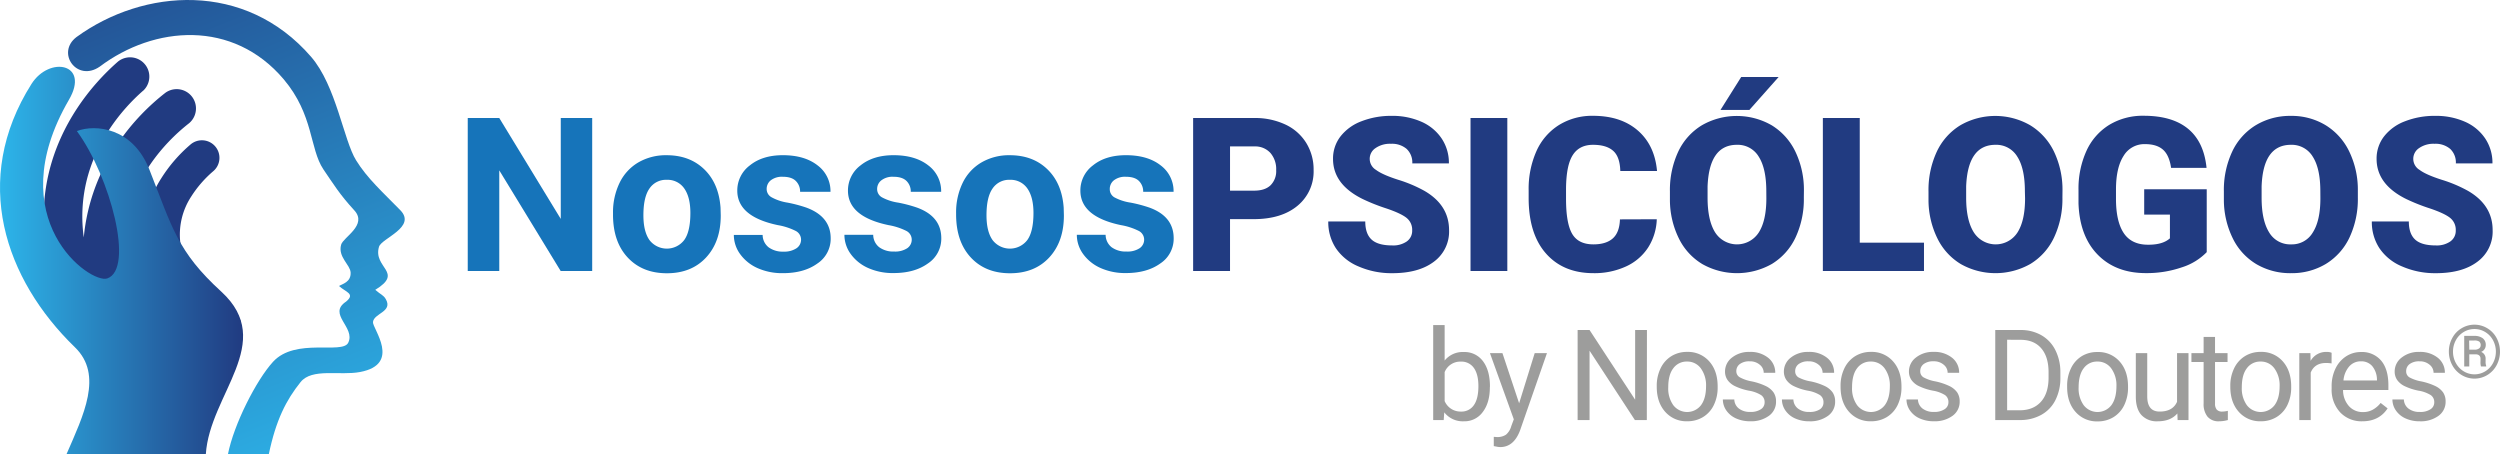
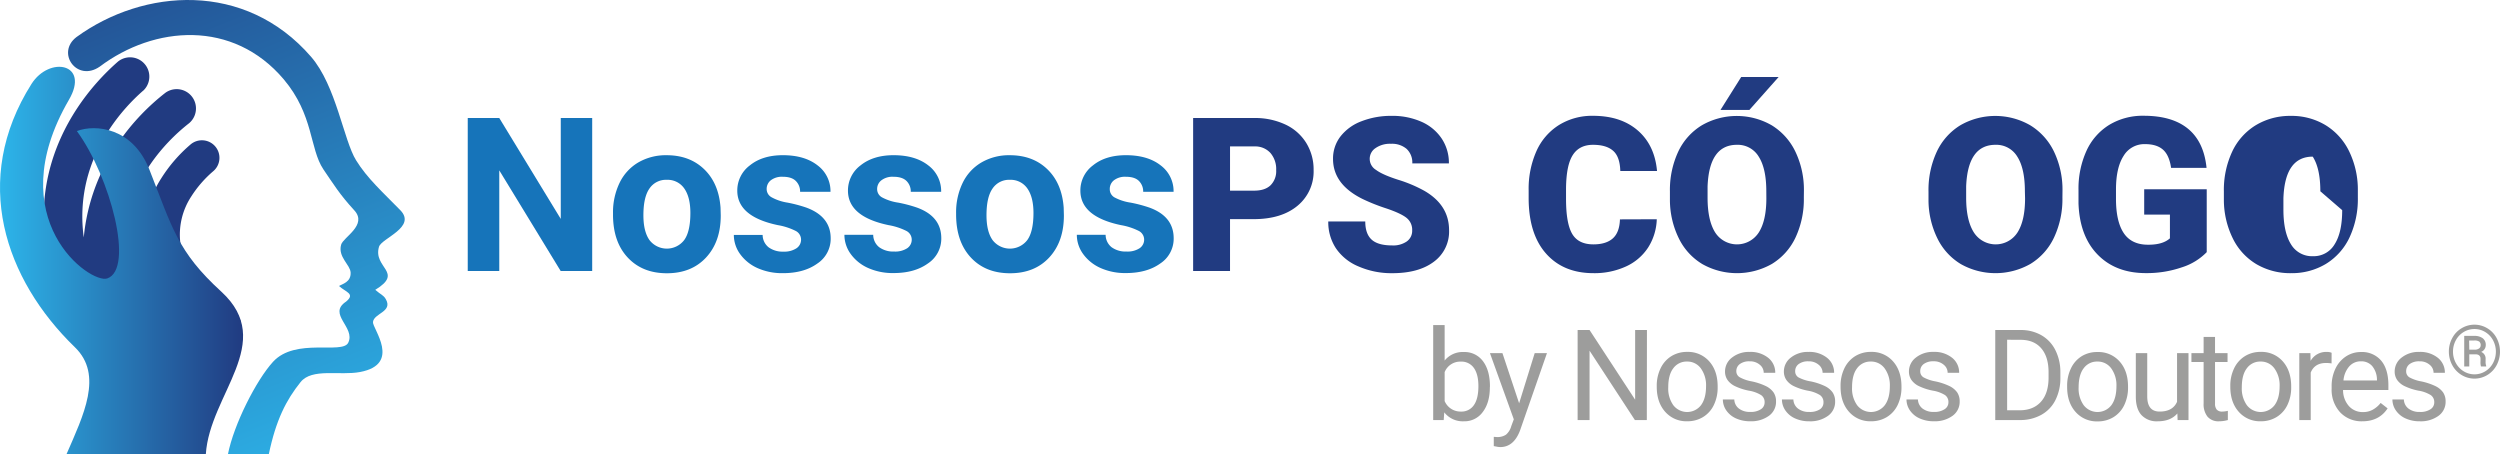
<svg xmlns="http://www.w3.org/2000/svg" height="179.408" width="987.127" id="svg92" version="1.1" viewBox="0 0 987.127 179.408">
  <defs id="defs14">
    <style id="style2">.cls-1,.cls-2,.cls-3{fill-rule:evenodd;}.cls-1{fill:url(#Gradiente_sem_nome_88);}.cls-2,.cls-5{fill:#213b81;}.cls-3{fill:url(#Gradiente_sem_nome_92);}.cls-4{fill:#1674ba;}.cls-6{fill:#9d9d9c;}</style>
    <linearGradient gradientUnits="userSpaceOnUse" y2="186.57" x2="146.67" y1="-57" x1="48.26" id="Gradiente_sem_nome_88">
      <stop id="stop4" stop-color="#213b81" offset="0" />
      <stop id="stop6" stop-color="#2db5ea" offset="1" />
    </linearGradient>
    <linearGradient gradientUnits="userSpaceOnUse" y2="102.88" x2="96.02" y1="102.88" id="Gradiente_sem_nome_92">
      <stop id="stop9" stop-color="#2db5ea" offset="0" />
      <stop id="stop11" stop-color="#213b81" offset="1" />
    </linearGradient>
  </defs>
  <title id="title16">iconAtivo 25</title>
  <g transform="translate(-0.002,-0.002)" data-name="Camada 2" id="Camada_2">
    <g data-name="Camada 1" id="Camada_1-2">
      <path style="fill:url(#Gradiente_sem_nome_88);fill-rule:evenodd" id="path18" d="m 122.83,22.42 c 9.92,11.46 12.85,32.95 17.77,40.87 4.4,7.12 10.46,12.54 17.47,19.71 6.53,6.71 -7.42,11.06 -8.42,14.44 -2.47,8.38 10,10 -1.47,17 2.26,2 3.2,2 4.18,3.72 2.82,5 -4.73,5.5 -5.09,9 -0.26,2.53 11.4,16.62 -5.1,19.73 -8,1.52 -19,-1.67 -23.5,4 -5.62,7 -9.72,14.93 -12.53,28.49 H 90 c 2.3,-11.77 11.21,-29.31 17.81,-36.52 8.85,-9.67 27.39,-2.82 29.69,-7.53 3,-6.09 -8.33,-11.28 -0.85,-16.24 3.83,-3.14 -0.27,-3.76 -2.78,-6.16 1.25,-0.81 4.76,-1.49 4.58,-5.32 -0.16,-3.11 -5.11,-6.12 -3.75,-11 0.81,-2.94 10.55,-7.74 5.19,-13.56 C 134.14,76.8 131.68,72.71 127.65,66.81 122.21,58.6 123.88,45.4 112.06,31.35 92,7.62 60.91,10.11 39.37,26.32 30.37,32.54 22.03,20.84 30.21,14.63 56.67,-4.6 96.8,-7.63 122.83,22.42 Z" class="cls-1" />
      <path style="fill:#213b81;fill-rule:evenodd" id="path20" d="m 56.57,35.79 a 7.61,7.61 0 0 0 -10,-11.46 C 35.52,34 23.82,49.06 19.25,68.39 15.8,83 16.39,99.83 24.32,118.45 a 7.62,7.62 0 0 0 10,4 7.7,7.7 0 0 0 1,-0.53 105,105 0 0 0 6,17.44 7.646,7.646 0 1 0 14,-6.15 C 47.5,115.57 46.53,100.03 49.56,86.9 53.44,70.22 63.76,57.2 74.66,48.66 a 7.62,7.62 0 0 0 -9.38,-12 C 52,47 39.47,63 34.73,83.53 a 77.66,77.66 0 0 0 -1.65,10.21 59.85,59.85 0 0 1 1,-21.89 C 37.8,56.13 47.44,43.76 56.54,35.79 Z M 84.24,67.57 A 44.55,44.55 0 0 0 75.49,77.63 27.42,27.42 0 0 0 71.12,95 c 0.59,5.85 3.27,11.69 8,17.13 a 56.1,56.1 0 0 0 12.8,10.57 6.921,6.921 0 0 1 -7.27,11.78 69.5,69.5 0 0 1 -15.93,-13.25 C 62,113.57 58.21,105.07 57.33,96.35 a 41,41 0 0 1 6.38,-26 58.55,58.55 0 0 1 11.41,-13.2 6.924,6.924 0 1 1 9.12,10.42 z" class="cls-2" />
      <path style="fill:url(#Gradiente_sem_nome_92);fill-rule:evenodd" id="path22" d="m 26.23,179.41 c 6.69,-15.4 14.66,-31.33 3.37,-42.27 -27.66,-26.8 -41.18,-66 -17.16,-104 C 19.53,22 35.61,25 27.23,39.39 -0.24,86.71 35.7,112.27 42.36,109.94 53.13,106.17 43.57,69.86 30.36,51.75 37.77,48.94 52.46,50.4 59,67 c 9,22.77 11,32.28 28.42,48.19 21.77,20 -4.65,40.44 -6.15,64.18 z" class="cls-3" />
      <path style="fill:#1674ba" id="path24" d="M 233.83,107 H 221.38 L 197.14,67.27 V 107 H 184.69 V 46.6 h 12.45 l 24.28,39.84 V 46.6 h 12.41 z" class="cls-4" />
      <path style="fill:#1674ba" id="path26" d="m 242.05,84.16 a 26.69,26.69 0 0 1 2.57,-11.91 18.81,18.81 0 0 1 7.38,-8.09 21.64,21.64 0 0 1 11.23,-2.87 q 9.09,0 14.84,5.56 5.75,5.56 6.44,15.15 l 0.08,3.07 q 0,10.34 -5.77,16.58 -5.77,6.24 -15.48,6.25 -9.7,0 -15.5,-6.23 -5.8,-6.23 -5.79,-16.97 z m 12,0.85 q 0,6.4 2.4,9.79 a 8.65,8.65 0 0 0 13.7,0 q 2.44,-3.34 2.45,-10.7 0,-6.28 -2.45,-9.73 a 8,8 0 0 0 -6.89,-3.37 7.84,7.84 0 0 0 -6.81,3.43 q -2.4,3.4 -2.4,10.57 z" class="cls-4" />
      <path style="fill:#1674ba" id="path28" d="m 316.3,94.62 a 3.86,3.86 0 0 0 -2.18,-3.47 25,25 0 0 0 -7,-2.26 q -16,-3.36 -16,-13.61 a 12.32,12.32 0 0 1 5,-10 q 4.95,-4 13,-4 8.55,0 13.67,4 a 12.68,12.68 0 0 1 5.13,10.46 h -12 a 5.8,5.8 0 0 0 -1.67,-4.26 Q 312.6,69.8 309.07,69.8 a 7.18,7.18 0 0 0 -4.69,1.37 4.32,4.32 0 0 0 -1.66,3.49 3.69,3.69 0 0 0 1.89,3.21 19.11,19.11 0 0 0 6.3,2.13 54,54 0 0 1 7.55,2 Q 328,85.54 328,94.12 a 11.69,11.69 0 0 1 -5.27,9.94 q -5.26,3.8 -13.61,3.8 a 23.78,23.78 0 0 1 -10,-2 16.94,16.94 0 0 1 -6.87,-5.52 12.85,12.85 0 0 1 -2.49,-7.58 h 11.37 a 6.27,6.27 0 0 0 2.37,4.9 9.39,9.39 0 0 0 5.89,1.7 8.7,8.7 0 0 0 5.15,-1.36 4.07,4.07 0 0 0 1.76,-3.38 z" class="cls-4" />
      <path style="fill:#1674ba" id="path30" d="m 360,94.62 a 3.88,3.88 0 0 0 -2.18,-3.47 25.23,25.23 0 0 0 -7,-2.26 q -16,-3.36 -16,-13.61 a 12.35,12.35 0 0 1 5,-10 q 5,-4 13,-4 8.55,0 13.68,4 a 12.67,12.67 0 0 1 5.12,10.46 h -12 a 5.8,5.8 0 0 0 -1.66,-4.26 q -1.67,-1.68 -5.19,-1.68 a 7.2,7.2 0 0 0 -4.77,1.41 4.32,4.32 0 0 0 -1.66,3.49 3.69,3.69 0 0 0 1.89,3.21 19.2,19.2 0 0 0 6.38,2.09 53.28,53.28 0 0 1 7.55,2 q 9.51,3.49 9.51,12.08 a 11.71,11.71 0 0 1 -5.27,9.94 c -3.52,2.53 -8,3.8 -13.62,3.8 a 23.78,23.78 0 0 1 -10,-2 16.94,16.94 0 0 1 -6.87,-5.52 12.85,12.85 0 0 1 -2.49,-7.58 h 11.37 a 6.27,6.27 0 0 0 2.37,4.9 9.41,9.41 0 0 0 5.89,1.7 8.68,8.68 0 0 0 5.19,-1.32 4.06,4.06 0 0 0 1.76,-3.38 z" class="cls-4" />
      <path style="fill:#1674ba" id="path32" d="m 377.52,84.16 a 26.69,26.69 0 0 1 2.57,-11.91 18.81,18.81 0 0 1 7.41,-8.09 21.61,21.61 0 0 1 11.23,-2.87 q 9.09,0 14.84,5.56 5.75,5.56 6.43,15.15 l 0.08,3.07 q 0,10.34 -5.77,16.58 -5.77,6.24 -15.48,6.25 -9.71,0 -15.5,-6.23 -5.79,-6.23 -5.81,-16.97 z m 12,0.85 q 0,6.4 2.4,9.79 a 8.65,8.65 0 0 0 13.7,0 q 2.44,-3.34 2.45,-10.7 0,-6.28 -2.45,-9.73 a 8,8 0 0 0 -6.89,-3.37 7.84,7.84 0 0 0 -6.81,3.43 q -2.4,3.4 -2.4,10.57 z" class="cls-4" />
      <path style="fill:#1674ba" id="path34" d="m 451.77,94.62 a 3.88,3.88 0 0 0 -2.18,-3.47 25,25 0 0 0 -7,-2.26 q -16,-3.36 -16,-13.61 a 12.32,12.32 0 0 1 5,-10 q 4.95,-4 13,-4 8.55,0 13.67,4 a 12.68,12.68 0 0 1 5.13,10.46 h -12 a 5.8,5.8 0 0 0 -1.66,-4.26 q -1.65,-1.68 -5.18,-1.68 a 7.18,7.18 0 0 0 -4.69,1.37 4.32,4.32 0 0 0 -1.66,3.49 3.68,3.68 0 0 0 1.8,3.25 19.27,19.27 0 0 0 6.38,2.09 54,54 0 0 1 7.55,2 q 9.49,3.49 9.5,12.08 a 11.69,11.69 0 0 1 -5.27,9.94 q -5.27,3.8 -13.61,3.8 a 23.74,23.74 0 0 1 -10,-2 16.94,16.94 0 0 1 -6.87,-5.52 12.85,12.85 0 0 1 -2.49,-7.58 h 11.37 a 6.29,6.29 0 0 0 2.36,4.9 9.42,9.42 0 0 0 5.9,1.7 8.72,8.72 0 0 0 5.18,-1.32 4.07,4.07 0 0 0 1.77,-3.38 z" class="cls-4" />
      <path style="fill:#213b81" id="path36" d="M 485.68,86.53 V 107 H 471.11 V 46.6 h 24.12 a 28.11,28.11 0 0 1 12.26,2.55 19.19,19.19 0 0 1 8.26,7.26 19.89,19.89 0 0 1 2.93,10.69 17.49,17.49 0 0 1 -6.33,14.13 Q 506,86.53 495,86.53 Z m 0,-11.25 h 9.55 q 4.23,0 6.45,-2.12 a 7.85,7.85 0 0 0 2.22,-6 9.73,9.73 0 0 0 -2.28,-6.77 8.05,8.05 0 0 0 -6.23,-2.57 h -9.71 z" class="cls-5" />
      <path style="fill:#213b81" id="path38" d="m 557.6,91 a 6,6 0 0 0 -2.26,-5 q -2.25,-1.78 -7.94,-3.7 a 75.47,75.47 0 0 1 -9.3,-3.69 Q 526.35,72.84 526.35,62.75 a 14.24,14.24 0 0 1 2.93,-8.86 18.86,18.86 0 0 1 8.28,-6 32.13,32.13 0 0 1 12,-2.14 28.19,28.19 0 0 1 11.68,2.32 18.56,18.56 0 0 1 8,6.62 17.31,17.31 0 0 1 2.86,9.82 h -14.45 a 7.35,7.35 0 0 0 -2.26,-5.73 8.86,8.86 0 0 0 -6.13,-2 9.93,9.93 0 0 0 -6.16,1.72 5.07,5.07 0 0 0 0.23,8.59 q 2.49,1.89 8.76,3.9 a 53.83,53.83 0 0 1 10.29,4.34 q 9.79,5.64 9.79,15.56 a 14.75,14.75 0 0 1 -6,12.45 q -6,4.53 -16.4,4.53 a 32.49,32.49 0 0 1 -13.3,-2.64 20,20 0 0 1 -9,-7.22 18.79,18.79 0 0 1 -3,-10.56 h 14.61 c 0,3.24 0.83,5.62 2.51,7.16 1.68,1.54 4.39,2.3 8.15,2.3 a 9.37,9.37 0 0 0 5.71,-1.56 5.1,5.1 0 0 0 2.15,-4.35 z" class="cls-5" />
-       <path style="fill:#213b81" id="path40" d="M 595.17,107 H 580.64 V 46.6 h 14.53 z" class="cls-5" />
      <path style="fill:#213b81" id="path42" d="m 654.18,86.57 a 22,22 0 0 1 -3.4,11.14 20.56,20.56 0 0 1 -8.73,7.49 29.79,29.79 0 0 1 -12.85,2.66 q -11.91,0 -18.76,-7.76 -6.85,-7.76 -6.85,-21.92 v -3 a 36.59,36.59 0 0 1 3.09,-15.54 23.39,23.39 0 0 1 8.91,-10.29 24.82,24.82 0 0 1 13.41,-3.62 q 11,0 17.68,5.79 6.68,5.79 7.6,16 h -14.5 c -0.11,-3.68 -1,-6.33 -2.78,-7.93 -1.78,-1.6 -4.4,-2.41 -8,-2.41 -3.6,0 -6.28,1.36 -8,4.07 -1.72,2.71 -2.57,7 -2.65,13 v 4.27 q 0,9.68 2.43,13.82 2.43,4.14 8.36,4.15 c 3.35,0 5.91,-0.78 7.68,-2.36 1.77,-1.58 2.71,-4.08 2.82,-7.51 z" class="cls-5" />
      <path style="fill:#213b81" id="path44" d="M 712.25,78.06 A 35.61,35.61 0 0 1 709,93.71 24.29,24.29 0 0 1 699.68,104.19 27.9,27.9 0 0 1 672.23,104.31 24.21,24.21 0 0 1 662.91,94.16 34.57,34.57 0 0 1 659.37,79 v -3.4 a 35.85,35.85 0 0 1 3.26,-15.67 24.25,24.25 0 0 1 9.37,-10.47 27.67,27.67 0 0 1 27.54,0 24.66,24.66 0 0 1 9.36,10.4 34.88,34.88 0 0 1 3.38,15.46 z m -14.82,-2.53 q 0,-9 -3,-13.68 a 9.64,9.64 0 0 0 -8.61,-4.67 q -10.95,0 -11.58,16.44 v 4.44 q 0,8.88 2.95,13.65 a 10.23,10.23 0 0 0 17.26,0.09 q 3,-4.69 3,-13.49 z m -9.92,-45.12 h 14.78 l -11.54,13 h -11.41 z" class="cls-5" />
-       <path style="fill:#213b81" id="path46" d="m 734.33,95.82 h 25.36 V 107 H 719.76 V 46.6 h 14.57 z" class="cls-5" />
      <path style="fill:#213b81" id="path48" d="m 814.35,78.06 a 35.61,35.61 0 0 1 -3.28,15.65 24.29,24.29 0 0 1 -9.32,10.48 27.9,27.9 0 0 1 -27.45,0.12 A 24.21,24.21 0 0 1 765,94.16 34.57,34.57 0 0 1 761.47,79 v -3.4 a 35.85,35.85 0 0 1 3.26,-15.67 24.25,24.25 0 0 1 9.34,-10.48 27.67,27.67 0 0 1 27.54,0 24.66,24.66 0 0 1 9.39,10.37 34.88,34.88 0 0 1 3.38,15.46 z m -14.82,-2.53 q 0,-9 -3,-13.68 a 9.64,9.64 0 0 0 -8.61,-4.67 q -10.95,0 -11.58,16.44 v 4.44 q 0,8.88 3,13.65 a 10.23,10.23 0 0 0 17.26,0.09 q 3,-4.69 3,-13.49 z" class="cls-5" />
      <path style="fill:#213b81" id="path50" d="m 871.33,99.56 a 23.52,23.52 0 0 1 -9.83,6 42.51,42.51 0 0 1 -14.2,2.28 q -11.87,0 -19,-7.27 -7.13,-7.27 -7.6,-20.21 v -5.23 a 36.11,36.11 0 0 1 3.15,-15.58 23.43,23.43 0 0 1 9,-10.25 25.49,25.49 0 0 1 13.59,-3.59 q 11.29,0 17.54,5.16 6.25,5.16 7.28,15.42 h -14 q -0.74,-5.06 -3.23,-7.22 c -1.66,-1.44 -4,-2.16 -7.06,-2.16 a 9.52,9.52 0 0 0 -8.47,4.65 q -3,4.65 -3,13.28 v 3.66 q 0,9 3.1,13.59 3.1,4.59 9.73,4.54 5.69,0 8.47,-2.53 v -9.36 h -10.16 v -10 h 24.69 z" class="cls-5" />
-       <path style="fill:#213b81" id="path52" d="m 931,78.06 a 35.75,35.75 0 0 1 -3.27,15.65 24.35,24.35 0 0 1 -9.32,10.48 26,26 0 0 1 -13.76,3.67 26.29,26.29 0 0 1 -13.7,-3.55 A 24.18,24.18 0 0 1 881.64,94.16 34.57,34.57 0 0 1 878.1,79 v -3.4 a 35.71,35.71 0 0 1 3.26,-15.67 24.23,24.23 0 0 1 9.33,-10.48 26.18,26.18 0 0 1 13.85,-3.69 25.91,25.91 0 0 1 13.69,3.65 24.66,24.66 0 0 1 9.36,10.4 34.61,34.61 0 0 1 3.41,15.47 z m -14.81,-2.53 q 0,-9 -3,-13.68 a 9.67,9.67 0 0 0 -8.61,-4.67 q -11,0 -11.58,16.44 v 4.44 q 0,8.88 2.94,13.65 a 9.64,9.64 0 0 0 8.76,4.78 9.54,9.54 0 0 0 8.51,-4.69 q 3,-4.69 3,-13.49 z" class="cls-5" />
-       <path style="fill:#213b81" id="path54" d="m 969.66,91 a 6,6 0 0 0 -2.27,-5 q -2.25,-1.78 -7.94,-3.7 a 75.47,75.47 0 0 1 -9.3,-3.69 Q 938.41,72.84 938.4,62.75 a 14.24,14.24 0 0 1 2.93,-8.86 18.86,18.86 0 0 1 8.28,-6 32.13,32.13 0 0 1 12,-2.14 28.19,28.19 0 0 1 11.68,2.32 18.56,18.56 0 0 1 8,6.62 17.31,17.31 0 0 1 2.86,9.82 H 969.7 a 7.35,7.35 0 0 0 -2.26,-5.73 8.86,8.86 0 0 0 -6.13,-2 9.93,9.93 0 0 0 -6.16,1.72 5.07,5.07 0 0 0 0.23,8.59 q 2.49,1.89 8.76,3.9 a 53.83,53.83 0 0 1 10.29,4.34 q 9.8,5.64 9.79,15.56 a 14.75,14.75 0 0 1 -6,12.45 q -6,4.53 -16.4,4.53 a 32.49,32.49 0 0 1 -13.3,-2.64 20,20 0 0 1 -9,-7.22 18.79,18.79 0 0 1 -3,-10.56 h 14.61 c 0,3.24 0.83,5.62 2.51,7.16 1.68,1.54 4.39,2.3 8.15,2.3 a 9.37,9.37 0 0 0 5.71,-1.56 5.11,5.11 0 0 0 2.16,-4.35 z" class="cls-5" />
+       <path style="fill:#213b81" id="path52" d="m 931,78.06 a 35.75,35.75 0 0 1 -3.27,15.65 24.35,24.35 0 0 1 -9.32,10.48 26,26 0 0 1 -13.76,3.67 26.29,26.29 0 0 1 -13.7,-3.55 A 24.18,24.18 0 0 1 881.64,94.16 34.57,34.57 0 0 1 878.1,79 v -3.4 a 35.71,35.71 0 0 1 3.26,-15.67 24.23,24.23 0 0 1 9.33,-10.48 26.18,26.18 0 0 1 13.85,-3.69 25.91,25.91 0 0 1 13.69,3.65 24.66,24.66 0 0 1 9.36,10.4 34.61,34.61 0 0 1 3.41,15.47 z m -14.81,-2.53 q 0,-9 -3,-13.68 q -11,0 -11.58,16.44 v 4.44 q 0,8.88 2.94,13.65 a 9.64,9.64 0 0 0 8.76,4.78 9.54,9.54 0 0 0 8.51,-4.69 q 3,-4.69 3,-13.49 z" class="cls-5" />
      <path style="fill:#9d9d9c" id="path56" d="m 588.27,152.94 q 0,6.06 -2.79,9.73 a 8.88,8.88 0 0 1 -7.47,3.68 9.23,9.23 0 0 1 -7.74,-3.54 l -0.22,3.05 h -4.15 v -37.5 h 4.52 v 14 A 9.16,9.16 0 0 1 578,139 a 9,9 0 0 1 7.56,3.63 q 2.75,3.65 2.75,10 z m -4.52,-0.51 q 0,-4.6 -1.78,-7.13 a 5.92,5.92 0 0 0 -5.13,-2.51 6.62,6.62 0 0 0 -6.42,4.15 v 11.42 a 6.81,6.81 0 0 0 6.47,4.15 5.85,5.85 0 0 0 5.05,-2.51 q 1.81,-2.52 1.81,-7.57 z" class="cls-6" />
      <path style="fill:#9d9d9c" id="path58" d="m 599.83,159.24 6.15,-19.8 h 4.84 l -10.62,30.5 q -2.48,6.59 -7.84,6.59 l -0.86,-0.07 -1.68,-0.32 v -3.66 l 1.22,0.09 a 6.1,6.1 0 0 0 3.58,-0.92 6.72,6.72 0 0 0 2.11,-3.4 l 1,-2.68 -9.42,-26.13 h 4.93 z" class="cls-6" />
      <path style="fill:#9d9d9c" id="path60" d="m 650.25,165.86 h -4.71 l -17.9,-27.39 v 27.39 h -4.71 v -35.55 h 4.71 l 18,27.52 v -27.52 h 4.66 z" class="cls-6" />
      <path style="fill:#9d9d9c" id="path62" d="m 654.17,152.41 a 15.6,15.6 0 0 1 1.53,-7 11.36,11.36 0 0 1 4.24,-4.78 11.62,11.62 0 0 1 6.22,-1.68 11.16,11.16 0 0 1 8.73,3.73 q 3.33,3.74 3.33,9.94 v 0.31 a 15.7,15.7 0 0 1 -1.48,6.93 11.2,11.2 0 0 1 -4.22,4.77 11.7,11.7 0 0 1 -6.31,1.71 11.13,11.13 0 0 1 -8.71,-3.74 q -3.33,-3.74 -3.33,-9.89 z m 4.54,0.53 a 11.3,11.3 0 0 0 2,7.06 6.91,6.91 0 0 0 10.93,0 q 2,-2.69 2,-7.55 a 11.33,11.33 0 0 0 -2.06,-7 6.58,6.58 0 0 0 -5.48,-2.69 6.48,6.48 0 0 0 -5.4,2.66 q -1.99,2.58 -1.99,7.52 z" class="cls-6" />
      <path style="fill:#9d9d9c" id="path64" d="m 696.76,158.85 a 3.31,3.31 0 0 0 -1.38,-2.84 13.19,13.19 0 0 0 -4.81,-1.75 22.54,22.54 0 0 1 -5.44,-1.76 7.66,7.66 0 0 1 -3,-2.44 5.84,5.84 0 0 1 -1,-3.37 6.85,6.85 0 0 1 2.74,-5.49 10.73,10.73 0 0 1 7,-2.24 11.06,11.06 0 0 1 7.29,2.31 7.4,7.4 0 0 1 2.8,5.94 h -4.55 a 4.06,4.06 0 0 0 -1.57,-3.2 5.87,5.87 0 0 0 -4,-1.34 6.12,6.12 0 0 0 -3.85,1.07 3.39,3.39 0 0 0 -1.4,2.81 2.72,2.72 0 0 0 1.41,2.45 15.55,15.55 0 0 0 4.67,1.59 24.51,24.51 0 0 1 5.48,1.81 8.09,8.09 0 0 1 3.12,2.52 6.28,6.28 0 0 1 1,3.61 6.74,6.74 0 0 1 -2.83,5.67 11.85,11.85 0 0 1 -7.35,2.14 13.3,13.3 0 0 1 -5.62,-1.13 9.12,9.12 0 0 1 -3.82,-3.13 7.59,7.59 0 0 1 -1.38,-4.36 h 4.52 a 4.69,4.69 0 0 0 1.82,3.6 7,7 0 0 0 4.48,1.33 7.19,7.19 0 0 0 4.11,-1 3.17,3.17 0 0 0 1.56,-2.8 z" class="cls-6" />
      <path style="fill:#9d9d9c" id="path66" d="m 720,158.85 a 3.33,3.33 0 0 0 -1.37,-2.84 13.26,13.26 0 0 0 -4.82,-1.75 22.54,22.54 0 0 1 -5.44,-1.76 7.74,7.74 0 0 1 -3,-2.44 5.84,5.84 0 0 1 -1,-3.37 6.85,6.85 0 0 1 2.74,-5.49 10.74,10.74 0 0 1 7,-2.24 11.06,11.06 0 0 1 7.29,2.31 7.37,7.37 0 0 1 2.8,5.94 h -4.54 a 4.07,4.07 0 0 0 -1.58,-3.2 5.87,5.87 0 0 0 -4,-1.34 6.12,6.12 0 0 0 -3.85,1.07 3.39,3.39 0 0 0 -1.4,2.81 2.74,2.74 0 0 0 1.3,2.46 15.55,15.55 0 0 0 4.87,1.59 24.51,24.51 0 0 1 5.48,1.81 8.09,8.09 0 0 1 3.12,2.52 6.28,6.28 0 0 1 1,3.61 6.74,6.74 0 0 1 -2.83,5.67 11.85,11.85 0 0 1 -7.35,2.14 13.22,13.22 0 0 1 -5.61,-1.13 9.09,9.09 0 0 1 -3.83,-3.13 7.59,7.59 0 0 1 -1.38,-4.36 h 4.52 a 4.69,4.69 0 0 0 1.82,3.6 7,7 0 0 0 4.48,1.33 7.19,7.19 0 0 0 4.11,-1 3.17,3.17 0 0 0 1.47,-2.81 z" class="cls-6" />
      <path style="fill:#9d9d9c" id="path68" d="m 726.75,152.41 a 15.73,15.73 0 0 1 1.52,-7 11.45,11.45 0 0 1 4.25,-4.78 11.62,11.62 0 0 1 6.22,-1.68 11.13,11.13 0 0 1 8.72,3.73 q 3.33,3.74 3.34,9.94 v 0.31 a 15.84,15.84 0 0 1 -1.48,6.93 11.26,11.26 0 0 1 -4.22,4.77 11.71,11.71 0 0 1 -6.32,1.71 11.11,11.11 0 0 1 -8.7,-3.74 q -3.33,-3.74 -3.33,-9.89 z m 4.54,0.53 a 11.3,11.3 0 0 0 2,7.06 6.9,6.9 0 0 0 10.92,0 q 2,-2.69 2,-7.55 a 11.33,11.33 0 0 0 -2.06,-7 6.59,6.59 0 0 0 -5.48,-2.69 6.48,6.48 0 0 0 -5.4,2.66 q -1.98,2.58 -1.98,7.52 z" class="cls-6" />
      <path style="fill:#9d9d9c" id="path70" d="M 769.34,158.85 A 3.31,3.31 0 0 0 768,156 a 13.19,13.19 0 0 0 -4.81,-1.75 22.54,22.54 0 0 1 -5.44,-1.76 7.59,7.59 0 0 1 -3,-2.44 5.84,5.84 0 0 1 -1,-3.37 6.85,6.85 0 0 1 2.74,-5.49 10.71,10.71 0 0 1 7,-2.24 11.09,11.09 0 0 1 7.29,2.31 7.39,7.39 0 0 1 2.79,5.94 h -4.54 a 4.06,4.06 0 0 0 -1.57,-3.2 5.87,5.87 0 0 0 -4,-1.34 6.17,6.17 0 0 0 -3.86,1.07 3.4,3.4 0 0 0 -1.39,2.81 2.72,2.72 0 0 0 1.3,2.46 15.55,15.55 0 0 0 4.67,1.59 24.51,24.51 0 0 1 5.48,1.81 8.09,8.09 0 0 1 3.12,2.52 6.28,6.28 0 0 1 1,3.61 6.76,6.76 0 0 1 -2.83,5.67 11.85,11.85 0 0 1 -7.35,2.14 13.3,13.3 0 0 1 -5.62,-1.13 9.06,9.06 0 0 1 -3.82,-3.13 7.59,7.59 0 0 1 -1.38,-4.36 h 4.52 a 4.69,4.69 0 0 0 1.82,3.6 7,7 0 0 0 4.48,1.33 7.19,7.19 0 0 0 4.11,-1 3.19,3.19 0 0 0 1.63,-2.8 z" class="cls-6" />
      <path style="fill:#9d9d9c" id="path72" d="m 787.83,165.86 v -35.55 h 10 a 16.2,16.2 0 0 1 8.2,2.05 13.88,13.88 0 0 1 5.51,5.84 19.08,19.08 0 0 1 2,8.69 v 2.27 a 19,19 0 0 1 -1.95,8.81 13.58,13.58 0 0 1 -5.54,5.81 17,17 0 0 1 -8.38,2.08 z m 4.69,-31.71 V 162 h 4.93 q 5.41,0 8.43,-3.38 3.02,-3.38 3,-9.6 V 147 q 0,-6.06 -2.85,-9.42 -2.85,-3.36 -8.07,-3.4 z" class="cls-6" />
      <path style="fill:#9d9d9c" id="path74" d="m 816.21,152.41 a 15.6,15.6 0 0 1 1.53,-7 11.31,11.31 0 0 1 4.25,-4.78 11.56,11.56 0 0 1 6.21,-1.63 11.15,11.15 0 0 1 8.73,3.73 q 3.33,3.74 3.33,9.94 v 0.31 a 15.7,15.7 0 0 1 -1.48,6.93 11.2,11.2 0 0 1 -4.22,4.77 11.7,11.7 0 0 1 -6.31,1.71 11.14,11.14 0 0 1 -8.71,-3.74 q -3.33,-3.74 -3.33,-9.89 z m 4.54,0.53 a 11.3,11.3 0 0 0 2,7.06 6.91,6.91 0 0 0 10.93,0 q 2,-2.69 2,-7.55 a 11.27,11.27 0 0 0 -2.06,-7 6.58,6.58 0 0 0 -5.48,-2.69 6.48,6.48 0 0 0 -5.4,2.66 c -1.3,1.68 -1.99,4.22 -1.99,7.52 z" class="cls-6" />
      <path style="fill:#9d9d9c" id="path76" d="m 859.73,163.25 c -1.76,2.06 -4.34,3.1 -7.74,3.1 a 8.2,8.2 0 0 1 -6.43,-2.46 c -1.47,-1.63 -2.22,-4 -2.23,-7.26 v -17.19 h 4.51 v 17.07 q 0,6 4.88,6 c 3.46,0 5.75,-1.28 6.89,-3.85 v -19.22 h 4.52 v 26.42 h -4.3 z" class="cls-6" />
      <path style="fill:#9d9d9c" id="path78" d="m 874.61,133.05 v 6.39 h 4.94 v 3.49 h -4.94 v 16.41 a 3.65,3.65 0 0 0 0.66,2.38 2.78,2.78 0 0 0 2.25,0.79 10.55,10.55 0 0 0 2.15,-0.29 v 3.64 a 13,13 0 0 1 -3.47,0.49 5.61,5.61 0 0 1 -4.56,-1.83 7.85,7.85 0 0 1 -1.54,-5.2 v -16.39 h -4.81 v -3.49 h 4.81 v -6.39 z" class="cls-6" />
      <path style="fill:#9d9d9c" id="path80" d="m 880.64,152.41 a 15.6,15.6 0 0 1 1.52,-7 11.38,11.38 0 0 1 4.25,-4.78 11.56,11.56 0 0 1 6.21,-1.68 11.13,11.13 0 0 1 8.73,3.73 q 3.33,3.74 3.33,9.94 v 0.31 a 15.84,15.84 0 0 1 -1.47,6.93 11.28,11.28 0 0 1 -4.23,4.77 11.68,11.68 0 0 1 -6.31,1.71 11.11,11.11 0 0 1 -8.7,-3.74 q -3.33,-3.74 -3.33,-9.89 z m 4.54,0.53 a 11.36,11.36 0 0 0 2,7.06 6.91,6.91 0 0 0 10.93,0 q 2,-2.69 2,-7.55 a 11.27,11.27 0 0 0 -2.07,-7 6.56,6.56 0 0 0 -5.48,-2.69 6.45,6.45 0 0 0 -5.39,2.66 q -1.99,2.58 -1.99,7.52 z" class="cls-6" />
      <path style="fill:#9d9d9c" id="path82" d="m 920.62,143.5 a 13,13 0 0 0 -2.23,-0.17 q -4.44,0 -6,3.78 v 18.75 h -4.51 v -26.42 h 4.39 l 0.07,3.06 a 7,7 0 0 1 6.3,-3.54 4.64,4.64 0 0 1 2,0.34 z" class="cls-6" />
      <path style="fill:#9d9d9c" id="path84" d="m 932.76,166.35 a 11.56,11.56 0 0 1 -8.74,-3.53 13.13,13.13 0 0 1 -3.37,-9.44 v -0.83 a 15.8,15.8 0 0 1 1.51,-7 11.73,11.73 0 0 1 4.19,-4.84 10.59,10.59 0 0 1 5.85,-1.71 9.89,9.89 0 0 1 8,3.39 q 2.85,3.39 2.86,9.72 V 154 h -17.9 a 9.46,9.46 0 0 0 2.28,6.31 7.19,7.19 0 0 0 5.56,2.4 7.79,7.79 0 0 0 4,-1 10.17,10.17 0 0 0 3,-2.61 l 2.75,2.15 q -3.34,5.1 -9.99,5.1 z m -0.56,-23.68 a 6,6 0 0 0 -4.59,2 9.66,9.66 0 0 0 -2.29,5.57 h 13.23 v -0.34 a 8.58,8.58 0 0 0 -1.86,-5.33 5.66,5.66 0 0 0 -4.49,-1.9 z" class="cls-6" />
      <path style="fill:#9d9d9c" id="path86" d="m 961.17,158.85 a 3.31,3.31 0 0 0 -1.38,-2.84 13.19,13.19 0 0 0 -4.81,-1.75 22.54,22.54 0 0 1 -5.44,-1.76 7.66,7.66 0 0 1 -3,-2.44 5.84,5.84 0 0 1 -1,-3.37 6.85,6.85 0 0 1 2.74,-5.49 10.71,10.71 0 0 1 7,-2.24 11.06,11.06 0 0 1 7.29,2.31 7.39,7.39 0 0 1 2.79,5.94 h -4.46 a 4.06,4.06 0 0 0 -1.57,-3.2 5.87,5.87 0 0 0 -4,-1.34 6.17,6.17 0 0 0 -3.86,1.07 3.4,3.4 0 0 0 -1.39,2.81 2.72,2.72 0 0 0 1.3,2.46 15.55,15.55 0 0 0 4.67,1.59 24.51,24.51 0 0 1 5.48,1.81 8.09,8.09 0 0 1 3.12,2.52 6.28,6.28 0 0 1 1,3.61 6.76,6.76 0 0 1 -2.83,5.67 11.85,11.85 0 0 1 -7.35,2.14 13.3,13.3 0 0 1 -5.62,-1.13 9.12,9.12 0 0 1 -3.82,-3.13 7.59,7.59 0 0 1 -1.38,-4.36 h 4.52 a 4.69,4.69 0 0 0 1.82,3.6 7,7 0 0 0 4.48,1.33 7.19,7.19 0 0 0 4.11,-1 3.17,3.17 0 0 0 1.59,-2.81 z" class="cls-6" />
      <path style="fill:#9d9d9c" id="path88" d="m 966.94,138.83 a 11,11 0 0 1 1.33,-5.33 9.82,9.82 0 0 1 3.68,-3.88 9.81,9.81 0 0 1 10.17,0 9.89,9.89 0 0 1 3.68,3.88 11.38,11.38 0 0 1 0.05,10.58 10,10 0 0 1 -3.63,3.94 9.77,9.77 0 0 1 -10.34,0 10.14,10.14 0 0 1 -3.65,-3.93 11.14,11.14 0 0 1 -1.29,-5.26 z m 1.63,0 a 9.29,9.29 0 0 0 1.14,4.53 8.53,8.53 0 0 0 3.1,3.26 8.17,8.17 0 0 0 8.49,0 8.5,8.5 0 0 0 3.08,-3.27 9.58,9.58 0 0 0 0,-9 8.42,8.42 0 0 0 -3.08,-3.24 8,8 0 0 0 -4.26,-1.19 8.14,8.14 0 0 0 -4.24,1.17 8.43,8.43 0 0 0 -3.1,3.25 9.31,9.31 0 0 0 -1.13,4.49 z m 6.43,1.07 v 4.81 h -2 v -12.08 h 3.93 a 5.41,5.41 0 0 1 3.38,0.93 3.22,3.22 0 0 1 1.2,2.71 2.89,2.89 0 0 1 -1.82,2.68 2.83,2.83 0 0 1 1.75,2.9 v 0.87 a 4.65,4.65 0 0 0 0.24,1.76 v 0.23 h -2.06 a 5.78,5.78 0 0 1 -0.2,-1.83 14.9,14.9 0 0 0 0,-1.56 c -0.15,-0.91 -0.77,-1.38 -1.87,-1.42 z m 0,-1.82 h 2.22 a 2.86,2.86 0 0 0 1.65,-0.5 1.46,1.46 0 0 0 0.63,-1.23 1.76,1.76 0 0 0 -0.56,-1.47 3.33,3.33 0 0 0 -2,-0.43 h -2 z" class="cls-6" />
    </g>
  </g>
</svg>